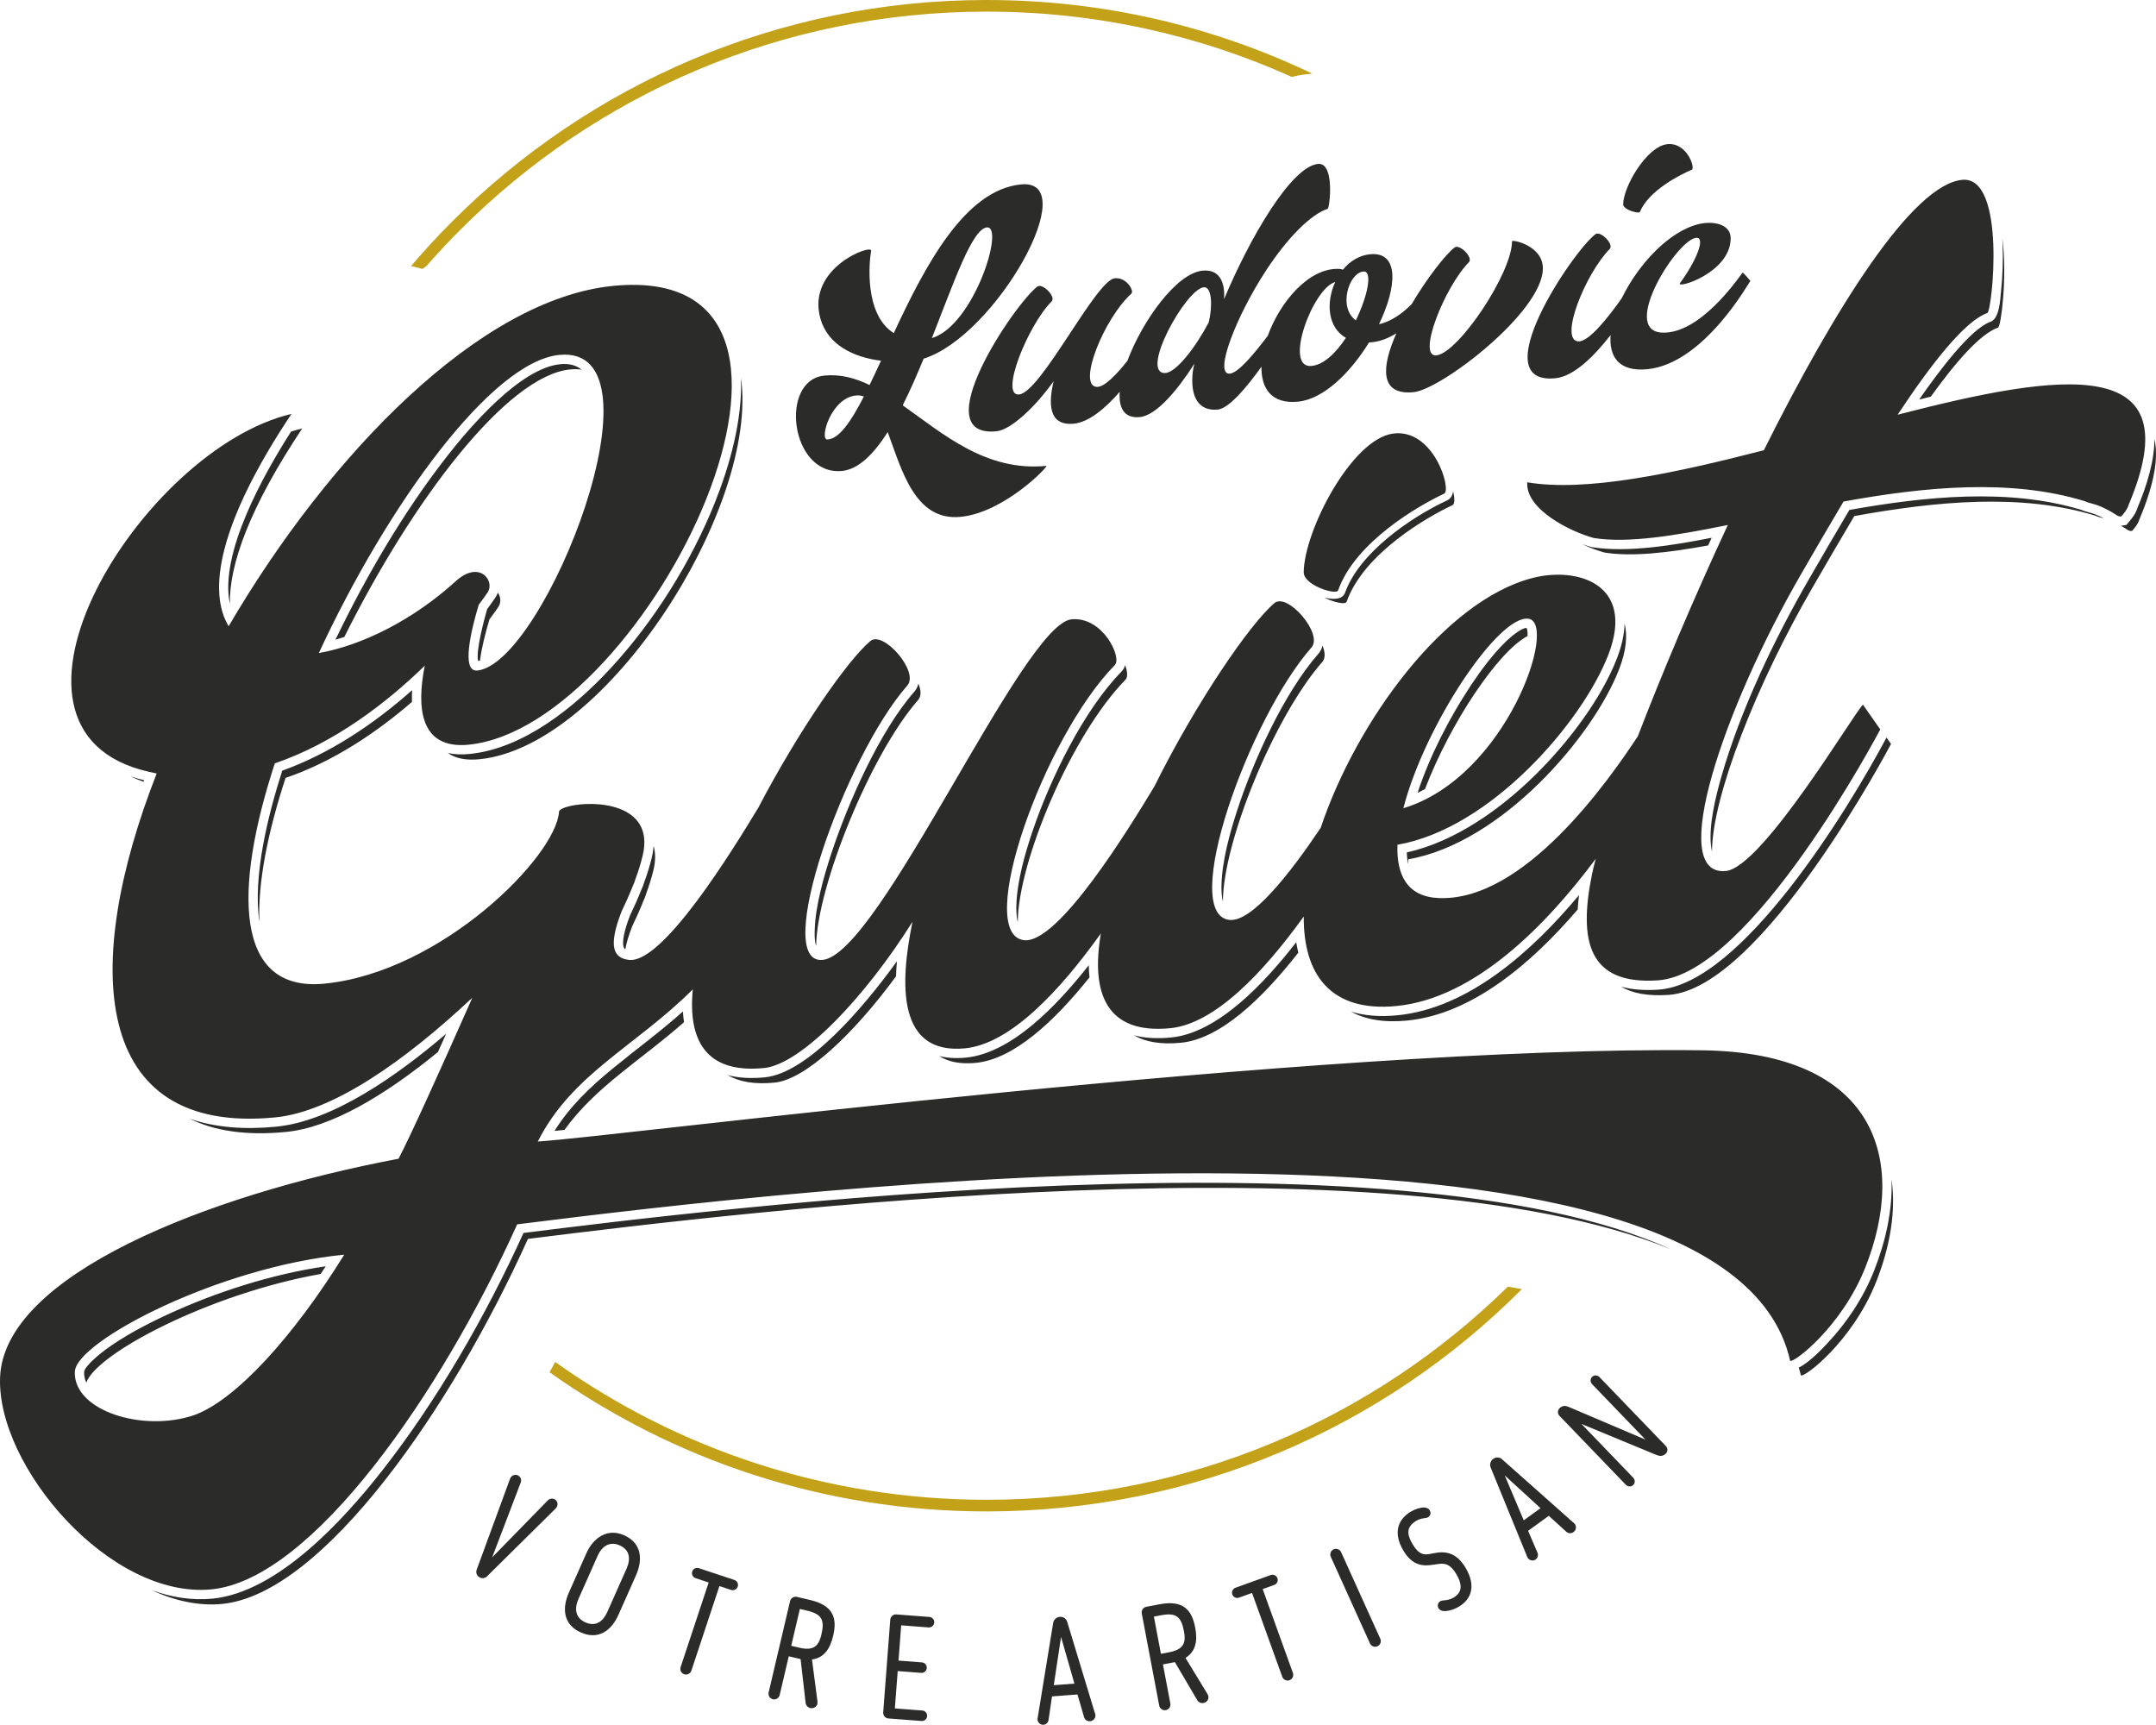
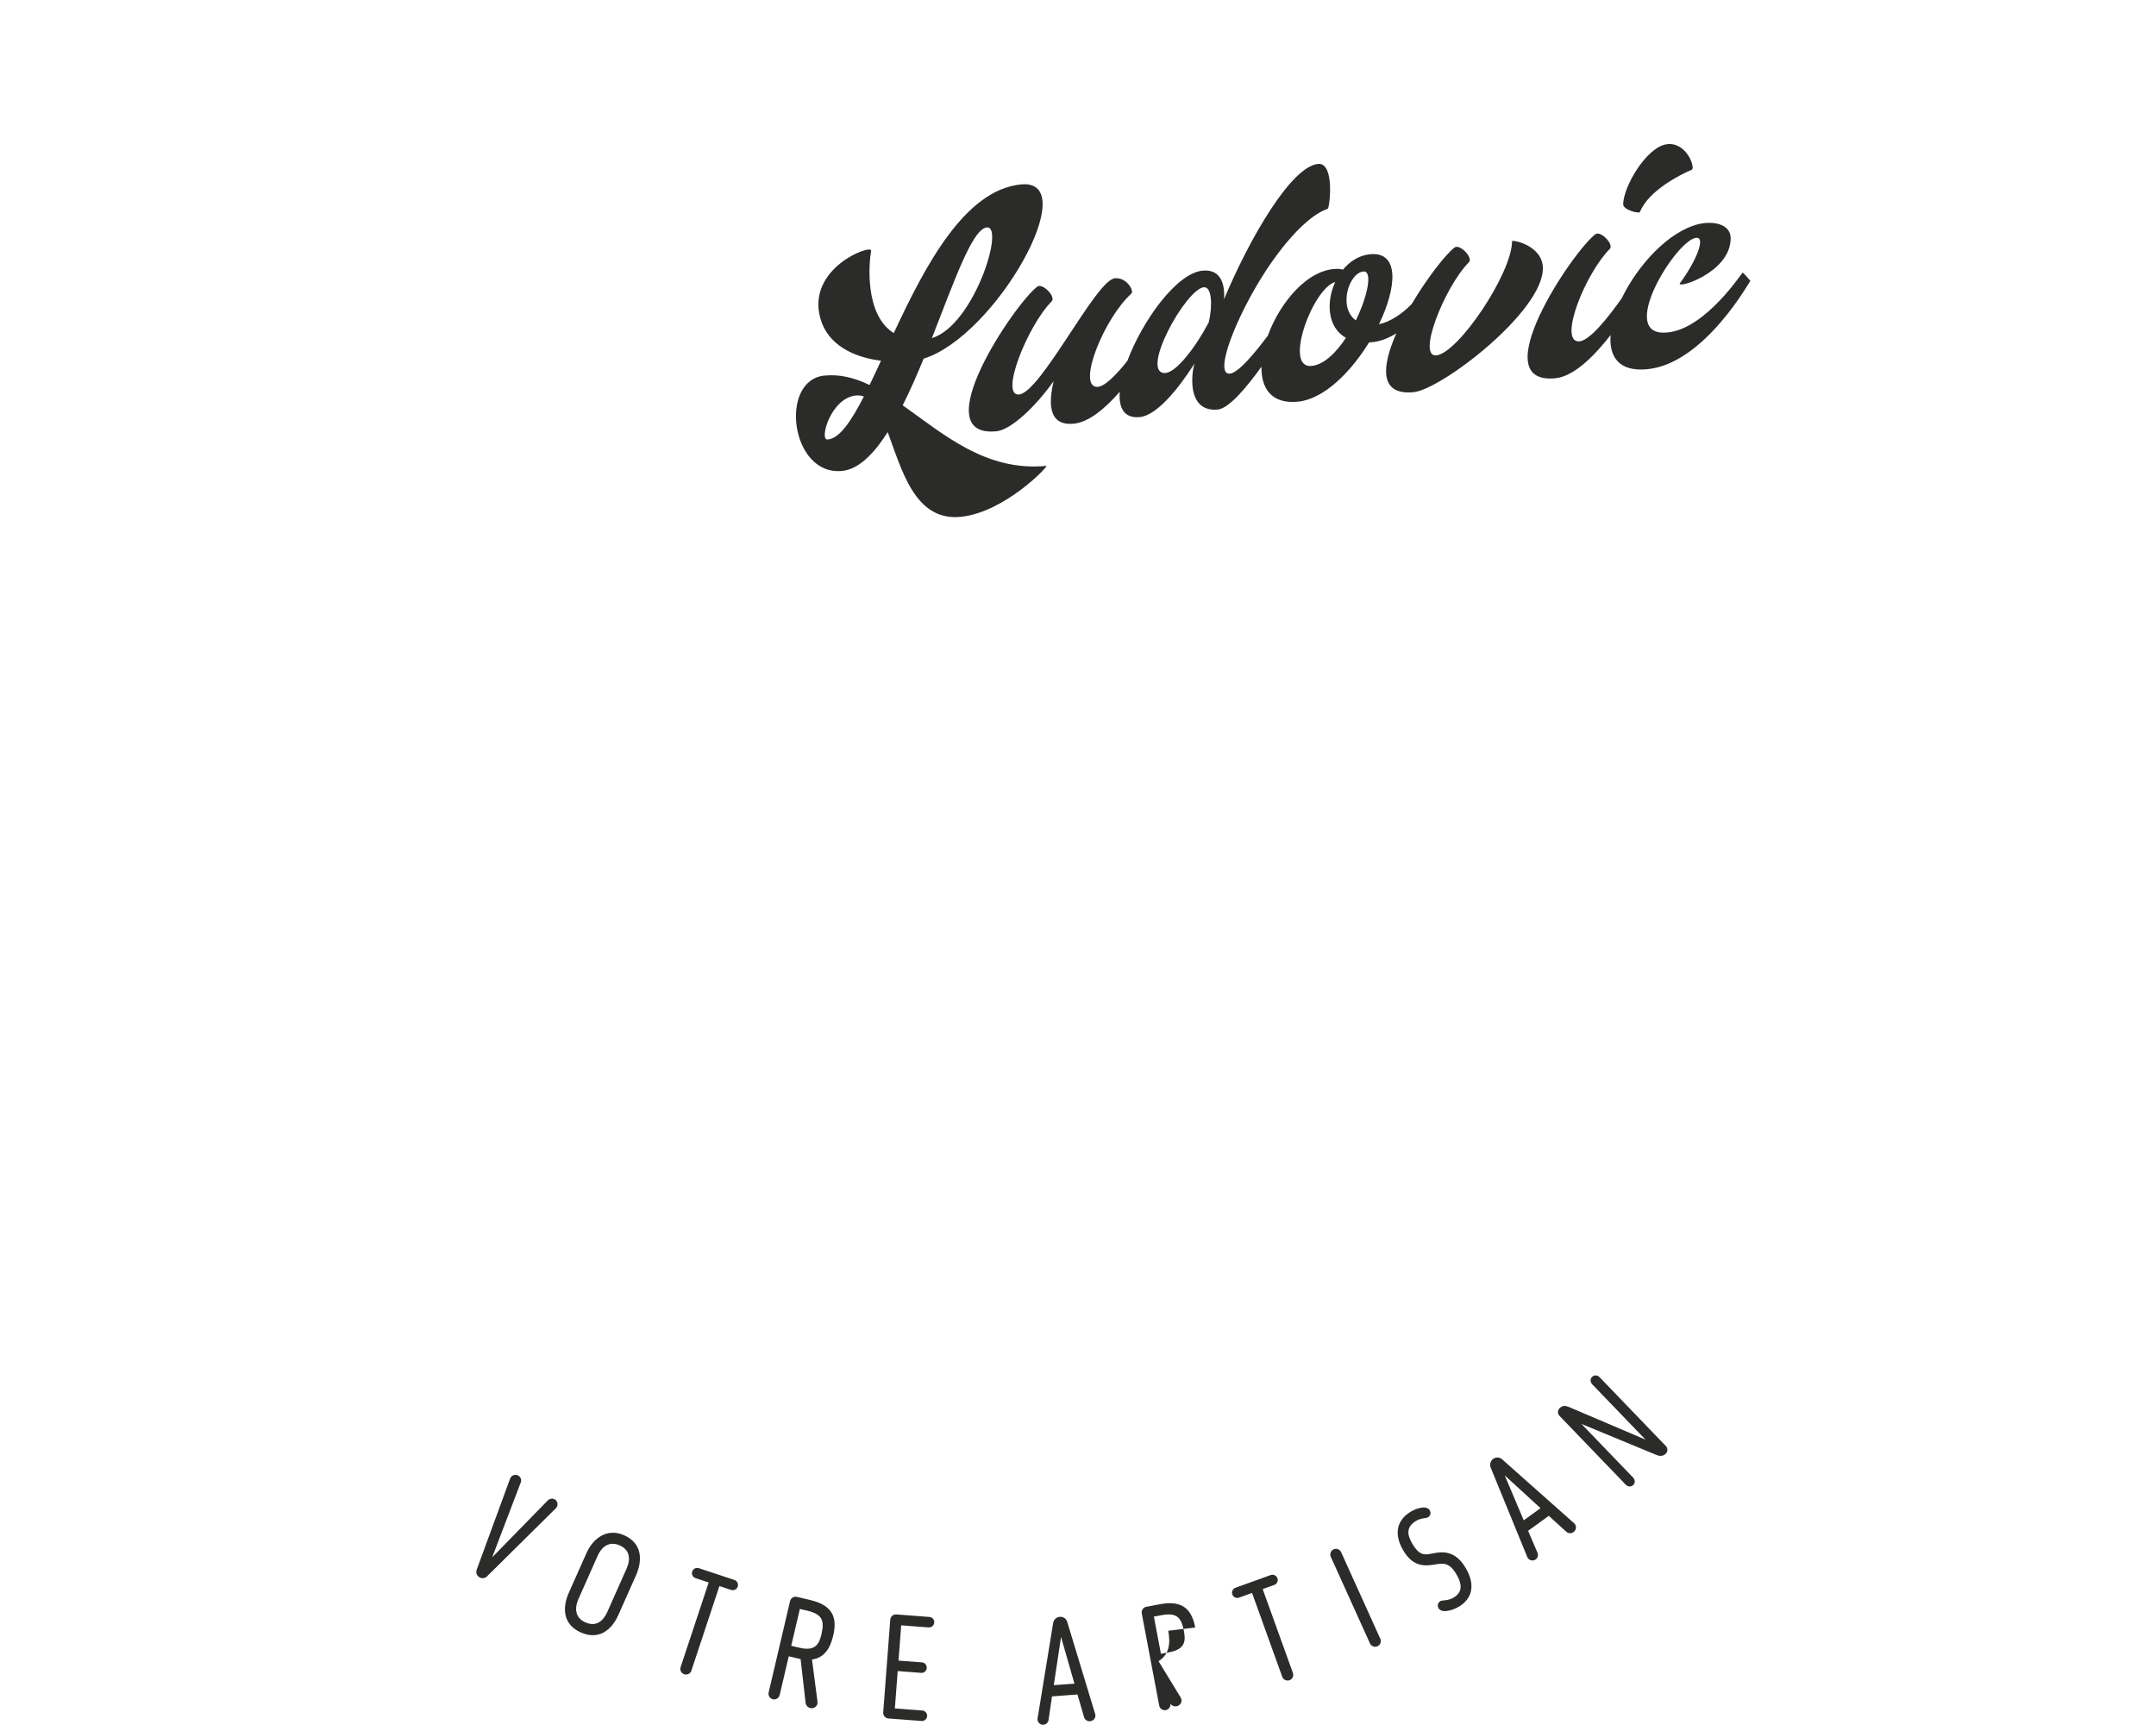
<svg xmlns="http://www.w3.org/2000/svg" xml:space="preserve" width="140.146mm" height="112.103mm" version="1.1" style="shape-rendering:geometricPrecision; text-rendering:geometricPrecision; image-rendering:optimizeQuality; fill-rule:evenodd; clip-rule:evenodd" viewBox="0 0 14023.89 11217.72">
  <defs>
    <style type="text/css">
   
    .fil2 {fill:#2B2B2A}
    .fil1 {fill:#2B2B2A;fill-rule:nonzero}
    .fil0 {fill:#C3A118;fill-rule:nonzero}
   
  </style>
  </defs>
  <g id="Plan_x0020_1">
-     <path class="fil0" d="M6417.61 0c758.25,0 1476.42,171.77 2117.73,478.46 -11.22,1.59 -22.32,3.02 -33.19,4.07 -33.69,3.31 -66.65,9.39 -98.93,17.91 -605.85,-272.92 -1277.99,-424.84 -1985.61,-424.84 -1336.37,0 -2546.24,541.69 -3421.96,1417.41 -76.75,76.75 -150.87,156.13 -222.34,237.89l-26.12 18.03 -73.37 -18.57c85.54,-100.51 175.09,-197.53 268.36,-290.79 889.41,-889.41 2118.22,-1439.57 3475.43,-1439.57zm3481.2 8384.55l-5.8 5.86c-889.41,889.41 -2118.2,1439.57 -3475.4,1439.57 -1059.27,0 -2040.31,-335.13 -2842.83,-905.13 12.37,-22.35 24.59,-44.62 36.61,-66.75 791.5,564.26 1760.07,896.26 2806.21,896.26 1320.43,0 2517.36,-528.91 3390.49,-1386.32 30.54,5.33 60.8,10.82 90.71,16.51z" />
-     <path class="fil1" d="M3117.35 10257.5c17.31,11.3 37.97,7.62 50.79,-5.47l447.92 -442.85c15.79,-17.59 13.53,-43.75 -6.03,-56.52 -15.06,-9.83 -34.45,-6.4 -46.31,5.19l-362.36 370.97 185.98 -487.17c5.83,-15.53 0.66,-33.92 -14.38,-43.73 -20.32,-13.27 -46.64,-2.54 -54.69,17.97l-217.58 593.18c-6.56,18.25 -0.64,37.14 16.66,48.43zm582.54 101.6c-43.09,96.92 -39.35,205.8 78.08,258.01 114.98,51.1 199.4,-12.68 244.67,-114.52l114.3 -257.04c44.91,-101.04 38,-209.34 -76.98,-260.45 -109.23,-48.58 -201.23,16.75 -245.77,116.94l-114.3 257.06zm187.47 -240.25c31.05,-69.81 84.25,-94.35 143.38,-68.06 62.42,27.74 75.01,83.5 44.7,151.68l-124.88 280.86c-27.01,60.77 -73.56,99.11 -143.37,68.07 -66.51,-29.58 -71.36,-91.73 -44.69,-151.66l124.86 -280.89zm868.12 221.78c17.91,5.93 37.22,-3.75 43.18,-21.67 5.94,-17.92 -3.76,-37.24 -21.66,-43.18l-231.2 -76.67c-17.91,-5.94 -37.22,3.75 -43.16,21.66 -5.94,17.93 3.75,37.24 21.66,43.19l85.32 28.28 -182.48 550.26c-6.21,18.76 3.75,40.07 23.39,46.58 19.62,6.49 40.34,-4.63 46.56,-23.4l182.47 -550.23 75.93 25.18zm664.16 297.26c26.28,-112.01 2.6,-196.05 -149.66,-231.75l-86.62 -20.31c-20.13,-4.72 -39.8,8.21 -44.3,27.47l-139.36 594.12c-4.52,19.25 7.33,39.58 27.47,44.3 20.11,4.72 39.77,-8.21 44.27,-27.47l59.12 -252 77.01 18.07 32.71 285.54c1.98,15.24 13.51,29.02 30.13,32.91 25.38,5.96 51.05,-12.95 46.91,-42.55l-35.59 -273.29c77.23,-10.51 117.4,-67.54 137.91,-155.04zm-171.32 -162.97c97.12,22.77 116.86,60.64 94.89,154.26 -14.36,61.25 -38.26,111.95 -141.5,87.74l-55.14 -12.93 56.24 -239.76 45.51 10.69zm791.92 109.54c18.82,1.44 35.22,-12.65 36.65,-31.47 1.42,-18.82 -12.64,-35.21 -31.46,-36.65l-215.08 -16.38c-20.61,-1.57 -38.05,14.24 -39.56,33.95l-45.94 603.12c-1.51,19.72 13.32,37.97 33.94,39.54l215.08 16.39c18.81,1.44 35.21,-12.64 36.63,-31.46 1.44,-18.8 -12.64,-35.21 -31.46,-36.63l-178.34 -13.6 18.5 -242.86 152.36 11.61c18.83,1.44 35.21,-12.64 36.64,-31.46 1.43,-18.82 -12.63,-35.21 -31.45,-36.65l-152.36 -11.6 17.49 -229.42 178.34 13.59zm1011.11 583.31c4.94,17.63 21.06,28.14 38.99,26.76 24.2,-1.83 40.48,-24.71 33.27,-48.49l-4.68 -14.08 -176.94 -583.23c-6.14,-21.16 -25.22,-35.03 -49.41,-33.19 -21.44,2.53 -39.11,19.21 -42.08,39.27l-98.33 602.39 -3.1 18.27c-3.68,22.81 15.07,43.93 38.37,42.16 17.02,-1.31 30.4,-14.94 32.82,-30.45l22.51 -154.05 165.79 -12.64 42.79 147.29zm-149.71 -521.33l87.13 303.45 -134.42 10.24 47.29 -313.69zm872.58 -61.54c-21.41,-113.03 -77.14,-180.24 -230.79,-151.13l-87.42 16.57c-20.32,3.84 -33.03,23.65 -29.35,43.06l113.6 599.62c3.68,19.42 22.76,33.18 43.06,29.35 20.31,-3.86 33.02,-23.65 29.34,-43.07l-48.17 -254.32 77.7 -14.74 145.74 247.74c7.98,13.13 24.13,21.04 40.89,17.86 25.61,-4.84 41.41,-32.54 25.62,-57.92l-143.38 -235.36c66.33,-40.94 79.91,-109.36 63.17,-197.67zm-222.7 -79.47c98.03,-18.57 131.42,8.04 149.31,102.52 11.72,61.82 10.44,117.87 -93.76,137.6l-55.65 10.54 -45.83 -241.95 45.93 -8.71zm737.08 -197.29c17.74,-6.4 26.94,-25.96 20.53,-43.71 -6.4,-17.76 -25.96,-26.96 -43.71,-20.55l-229.13 82.59c-17.76,6.41 -26.96,25.97 -20.55,43.71 6.4,17.78 25.96,26.97 43.71,20.56l84.57 -30.48 196.58 545.35c6.71,18.6 27.72,29.18 47.18,22.16 19.44,-6.99 28.87,-28.56 22.16,-47.16l-196.61 -545.35 75.27 -27.13zm434.76 -213.25c-8.16,-18 -29.91,-26.89 -48.74,-18.36 -18.85,8.53 -26.55,30.75 -18.38,48.75l254.97 563.34c8.17,18.01 29.95,26.91 48.77,18.38 18.83,-8.54 26.53,-30.75 18.38,-48.77l-255 -563.34zm633.58 364.59c10.01,17.03 32.46,21.55 57.19,17.46 25.14,-3.31 52.99,-14.48 74.69,-27.22 85.23,-50.1 111,-139.28 45.42,-250.86 -60.12,-102.28 -131.26,-111.55 -204.44,-97.71l-26.24 4.99c-39.39,7.5 -73.62,7.82 -116.42,-65.01 -37.34,-63.53 -39.84,-112.12 26.8,-151.28 19.38,-11.39 37.73,-13.86 52.08,-16.03 8.81,-1 16.37,-2.31 21.78,-5.51 15.49,-9.1 23.22,-26.15 10.92,-47.06 -6.39,-10.86 -19.59,-15.58 -35,-16.97 -26.21,-0.24 -59.28,10.89 -85.64,26.37 -89.87,52.82 -115.19,142.77 -50.97,252.02 59.2,100.74 127.93,104.14 192.14,94.53l25.92 -3.76c45.86,-7.14 84.41,-8.96 128.13,65.42 41,69.75 36.7,119.19 -18.31,151.52 -27.9,16.4 -48.87,16.21 -65.22,18.52 -8.03,0.54 -14.82,1.4 -21.01,5.04 -17.05,10.03 -20.92,30.02 -11.81,45.54zm830.93 -497.58c13.44,12.44 32.67,12.97 47.24,2.42 19.67,-14.22 21.58,-42.24 2.98,-58.74l-11.34 -9.55 -455.82 -404.59c-16.3,-14.83 -39.81,-16.68 -59.47,-2.46 -16.94,13.38 -23.29,36.83 -15.33,55.49l231.21 564.86 6.9 17.2c8.81,21.36 35.81,29.56 54.75,15.86 13.84,-10.01 18.1,-28.64 12.06,-43.12l-61.37 -143.08 134.71 -97.46 113.48 103.17zm-400.22 -366.08l232.93 213.1 -109.21 79.01 -123.72 -292.11zm984.3 -134.18c18.93,7.99 41.7,13.5 63.06,-7.07 14.24,-13.7 14.03,-35.95 0.95,-49.56l-431.4 -448.02c-13.09,-13.61 -34.02,-15.91 -48.26,-2.19 -14.25,13.71 -12.75,34.73 0.34,48.31l346.62 359.99 -501.3 -213.54c-18.29,-7.32 -37.29,-10.24 -57.39,9.09 -14.23,13.73 -14.02,35.96 -0.92,49.56l431.38 448.04c13.09,13.59 34.03,15.89 48.28,2.18 14.23,-13.72 12.72,-34.72 -0.36,-48.32l-336.02 -348.96 485.02 200.5z" />
+     <path class="fil1" d="M3117.35 10257.5c17.31,11.3 37.97,7.62 50.79,-5.47l447.92 -442.85c15.79,-17.59 13.53,-43.75 -6.03,-56.52 -15.06,-9.83 -34.45,-6.4 -46.31,5.19l-362.36 370.97 185.98 -487.17c5.83,-15.53 0.66,-33.92 -14.38,-43.73 -20.32,-13.27 -46.64,-2.54 -54.69,17.97l-217.58 593.18c-6.56,18.25 -0.64,37.14 16.66,48.43zm582.54 101.6c-43.09,96.92 -39.35,205.8 78.08,258.01 114.98,51.1 199.4,-12.68 244.67,-114.52l114.3 -257.04c44.91,-101.04 38,-209.34 -76.98,-260.45 -109.23,-48.58 -201.23,16.75 -245.77,116.94l-114.3 257.06zm187.47 -240.25c31.05,-69.81 84.25,-94.35 143.38,-68.06 62.42,27.74 75.01,83.5 44.7,151.68l-124.88 280.86c-27.01,60.77 -73.56,99.11 -143.37,68.07 -66.51,-29.58 -71.36,-91.73 -44.69,-151.66l124.86 -280.89zm868.12 221.78c17.91,5.93 37.22,-3.75 43.18,-21.67 5.94,-17.92 -3.76,-37.24 -21.66,-43.18l-231.2 -76.67c-17.91,-5.94 -37.22,3.75 -43.16,21.66 -5.94,17.93 3.75,37.24 21.66,43.19l85.32 28.28 -182.48 550.26c-6.21,18.76 3.75,40.07 23.39,46.58 19.62,6.49 40.34,-4.63 46.56,-23.4l182.47 -550.23 75.93 25.18zm664.16 297.26c26.28,-112.01 2.6,-196.05 -149.66,-231.75l-86.62 -20.31c-20.13,-4.72 -39.8,8.21 -44.3,27.47l-139.36 594.12c-4.52,19.25 7.33,39.58 27.47,44.3 20.11,4.72 39.77,-8.21 44.27,-27.47l59.12 -252 77.01 18.07 32.71 285.54c1.98,15.24 13.51,29.02 30.13,32.91 25.38,5.96 51.05,-12.95 46.91,-42.55l-35.59 -273.29c77.23,-10.51 117.4,-67.54 137.91,-155.04zm-171.32 -162.97c97.12,22.77 116.86,60.64 94.89,154.26 -14.36,61.25 -38.26,111.95 -141.5,87.74l-55.14 -12.93 56.24 -239.76 45.51 10.69zm791.92 109.54c18.82,1.44 35.22,-12.65 36.65,-31.47 1.42,-18.82 -12.64,-35.21 -31.46,-36.65l-215.08 -16.38c-20.61,-1.57 -38.05,14.24 -39.56,33.95l-45.94 603.12c-1.51,19.72 13.32,37.97 33.94,39.54l215.08 16.39c18.81,1.44 35.21,-12.64 36.63,-31.46 1.44,-18.8 -12.64,-35.21 -31.46,-36.63l-178.34 -13.6 18.5 -242.86 152.36 11.61c18.83,1.44 35.21,-12.64 36.64,-31.46 1.43,-18.82 -12.63,-35.21 -31.45,-36.65l-152.36 -11.6 17.49 -229.42 178.34 13.59zm1011.11 583.31c4.94,17.63 21.06,28.14 38.99,26.76 24.2,-1.83 40.48,-24.71 33.27,-48.49l-4.68 -14.08 -176.94 -583.23c-6.14,-21.16 -25.22,-35.03 -49.41,-33.19 -21.44,2.53 -39.11,19.21 -42.08,39.27l-98.33 602.39 -3.1 18.27c-3.68,22.81 15.07,43.93 38.37,42.16 17.02,-1.31 30.4,-14.94 32.82,-30.45l22.51 -154.05 165.79 -12.64 42.79 147.29zm-149.71 -521.33l87.13 303.45 -134.42 10.24 47.29 -313.69zm872.58 -61.54c-21.41,-113.03 -77.14,-180.24 -230.79,-151.13l-87.42 16.57c-20.32,3.84 -33.03,23.65 -29.35,43.06l113.6 599.62c3.68,19.42 22.76,33.18 43.06,29.35 20.31,-3.86 33.02,-23.65 29.34,-43.07c7.98,13.13 24.13,21.04 40.89,17.86 25.61,-4.84 41.41,-32.54 25.62,-57.92l-143.38 -235.36c66.33,-40.94 79.91,-109.36 63.17,-197.67zm-222.7 -79.47c98.03,-18.57 131.42,8.04 149.31,102.52 11.72,61.82 10.44,117.87 -93.76,137.6l-55.65 10.54 -45.83 -241.95 45.93 -8.71zm737.08 -197.29c17.74,-6.4 26.94,-25.96 20.53,-43.71 -6.4,-17.76 -25.96,-26.96 -43.71,-20.55l-229.13 82.59c-17.76,6.41 -26.96,25.97 -20.55,43.71 6.4,17.78 25.96,26.97 43.71,20.56l84.57 -30.48 196.58 545.35c6.71,18.6 27.72,29.18 47.18,22.16 19.44,-6.99 28.87,-28.56 22.16,-47.16l-196.61 -545.35 75.27 -27.13zm434.76 -213.25c-8.16,-18 -29.91,-26.89 -48.74,-18.36 -18.85,8.53 -26.55,30.75 -18.38,48.75l254.97 563.34c8.17,18.01 29.95,26.91 48.77,18.38 18.83,-8.54 26.53,-30.75 18.38,-48.77l-255 -563.34zm633.58 364.59c10.01,17.03 32.46,21.55 57.19,17.46 25.14,-3.31 52.99,-14.48 74.69,-27.22 85.23,-50.1 111,-139.28 45.42,-250.86 -60.12,-102.28 -131.26,-111.55 -204.44,-97.71l-26.24 4.99c-39.39,7.5 -73.62,7.82 -116.42,-65.01 -37.34,-63.53 -39.84,-112.12 26.8,-151.28 19.38,-11.39 37.73,-13.86 52.08,-16.03 8.81,-1 16.37,-2.31 21.78,-5.51 15.49,-9.1 23.22,-26.15 10.92,-47.06 -6.39,-10.86 -19.59,-15.58 -35,-16.97 -26.21,-0.24 -59.28,10.89 -85.64,26.37 -89.87,52.82 -115.19,142.77 -50.97,252.02 59.2,100.74 127.93,104.14 192.14,94.53l25.92 -3.76c45.86,-7.14 84.41,-8.96 128.13,65.42 41,69.75 36.7,119.19 -18.31,151.52 -27.9,16.4 -48.87,16.21 -65.22,18.52 -8.03,0.54 -14.82,1.4 -21.01,5.04 -17.05,10.03 -20.92,30.02 -11.81,45.54zm830.93 -497.58c13.44,12.44 32.67,12.97 47.24,2.42 19.67,-14.22 21.58,-42.24 2.98,-58.74l-11.34 -9.55 -455.82 -404.59c-16.3,-14.83 -39.81,-16.68 -59.47,-2.46 -16.94,13.38 -23.29,36.83 -15.33,55.49l231.21 564.86 6.9 17.2c8.81,21.36 35.81,29.56 54.75,15.86 13.84,-10.01 18.1,-28.64 12.06,-43.12l-61.37 -143.08 134.71 -97.46 113.48 103.17zm-400.22 -366.08l232.93 213.1 -109.21 79.01 -123.72 -292.11zm984.3 -134.18c18.93,7.99 41.7,13.5 63.06,-7.07 14.24,-13.7 14.03,-35.95 0.95,-49.56l-431.4 -448.02c-13.09,-13.61 -34.02,-15.91 -48.26,-2.19 -14.25,13.71 -12.75,34.73 0.34,48.31l346.62 359.99 -501.3 -213.54c-18.29,-7.32 -37.29,-10.24 -57.39,9.09 -14.23,13.73 -14.02,35.96 -0.92,49.56l431.38 448.04c13.09,13.59 34.03,15.89 48.28,2.18 14.23,-13.72 12.72,-34.72 -0.36,-48.32l-336.02 -348.96 485.02 200.5z" />
    <path class="fil2" d="M7576.01 2426.12c-162.19,-3.4 137.45,-546.39 254.34,-557.88 51.87,-5.05 58.25,117.98 32.28,227.7 -84.32,161.03 -214.4,331.83 -286.62,330.18zm955.07 -46.07c-184.88,18.15 6.97,-504.38 154.09,-546 -60.78,130.94 -50.6,295.88 69.47,363.07 -64.16,97.44 -143.2,175.02 -223.56,182.93zm337.06 -614.21c61.45,-6.01 29.09,157.67 -48.87,317.57 -116.26,-82.7 -46.73,-308.16 48.87,-317.57zm314.33 211.48c-67.24,69.53 -144.44,116.84 -212.75,131.46 116.5,-241.15 134.09,-474.04 -58.19,-455.16 -70.99,6.96 -131.6,45.89 -176.22,100.35 -6.76,-2.96 -16.16,-4.72 -28.05,-5.16 -194.35,-6.98 -380.69,214.31 -460.91,434.78 -81.02,107.64 -193.35,246.52 -250.23,246.69 -100.07,0.58 44.83,-374.11 237.8,-669.31 140.72,-214.95 292.48,-367.6 402.39,-402.85 12.1,-4.02 48.42,-302.99 -62.92,-292.05 -175.8,17.26 -447.18,487.28 -611.49,880.1 5.99,-80.04 -10.83,-198.57 -139.83,-185.92 -169.49,16.62 -390.98,325.2 -489.03,586.83 -71.12,89.65 -151.49,173.82 -201.03,169.01 -124.53,-12.2 48.69,-444.68 227.41,-607.07 18.51,-16.84 -30.17,-106.87 -108.37,-99.18 -122.42,12.03 -479.49,741.62 -622.33,755.65 -128.32,12.61 54.22,-445.89 211.9,-605.53 29.8,-30.37 -60.31,-120.77 -92.85,-96.26 -149.83,113.16 -737.71,987.49 -266.11,941.16 93.73,-9.21 252.74,-158.08 371.72,-325.84 -33.15,140.97 -36.34,292.9 131.57,276.41 99.07,-9.73 205.93,-101.22 298.62,-207.52 -7.75,105.28 28.3,174.64 130.66,164.61 108.2,-10.63 246.53,-176.99 355.35,-348 -9.52,32.27 -12.3,62.81 -13.57,82.58 -8.49,139.86 44.17,228.33 165.56,216.4 72.02,-7.07 186.71,-143.46 283.67,-278.48 -2.39,140.72 64.97,244.24 238.07,227.24 167.05,-16.4 341.53,-189.91 461.61,-385.17 7.29,-0.38 14.7,-0.97 22.1,-1.67 51.05,-5.01 104.33,-25.99 155.83,-57.71 -95.9,215.61 -113.33,404.97 112.71,382.77 178.58,-17.5 840.13,-522.07 840.13,-805.07 0,-150.29 -200.61,-188.23 -200.61,-176.82 0.04,208.04 -349.6,728.54 -492.22,742.53 -128.55,12.63 53.99,-445.89 211.64,-605.5 29.76,-30.35 -60.36,-120.92 -92.84,-96.24 -57.03,43.09 -177.74,196.8 -279.18,367.93zm-3800.9 881c-53.14,2.03 22.11,-270.01 186.15,-286.13 18.5,-1.87 35.48,0.65 51.45,6.46 -84.58,164.7 -161.74,276.99 -237.61,279.67zm1037.6 -1379.23c118.75,-11.64 -84.83,637.51 -357.75,719.95 144.13,-365.55 262.08,-710.55 357.75,-719.95zm386.78 1550.81c-392.98,38.58 -670.52,-207.65 -934.26,-393.79 47.57,-94.64 93.07,-198.39 136.21,-303.5 470.13,-146.57 1043.96,-1173.54 633.34,-1133.23 -366.16,35.94 -622.92,528.13 -827.59,967.01 -192.97,-120.89 -160.66,-461.29 -147.29,-535.12 8.5,-47.03 -422.08,109.18 -330.26,439.48 48.01,172.17 215.48,252.97 394.48,275.35 -25.55,55.18 -50.18,108.34 -74.4,157.94 -94.34,-45.74 -190.68,-71.47 -293.53,-61.38 -296.71,29.14 -221.69,653.28 114.77,620.24 106.71,-10.53 205.52,-109.21 296.71,-252.59 91.15,243.05 174.9,580.48 474.39,551.08 285.6,-28.03 576.6,-333.39 557.43,-331.5zm4234.11 -1483.03c51.87,5.62 -11.03,157.15 -112.22,294.1 -31.63,42.68 329.42,-65.06 329.42,-291.45 0,-93.98 -116.04,-114.11 -207.85,-92.05 -196.5,47.36 -396.19,266.59 -500.51,482.06 -79.75,112.83 -213.45,287.68 -284.26,280.79 -124.59,-12.19 48.23,-441.32 205.91,-600.96 29.77,-30.32 -60.37,-120.89 -92.88,-96.22 -149.61,113.08 -731.93,983.21 -260.33,936.89 121.48,-11.93 254.65,-146.66 359.05,-281.04 -11.44,140.91 53.86,240.49 238.97,222.32 375.33,-36.85 670.28,-582.69 670.28,-574.06 0,0.48 -47.57,-58.58 -51.46,-53.43 -40.95,55.37 -278.82,395.76 -518.94,389.61 -287.96,-7.38 106.88,-629.42 224.84,-616.55zm-372.52 -169.14c54.9,-136.67 259.12,-241.08 336.89,-273.88 24.65,-10.31 -32.54,-182.54 -162.18,-165.87 -132.36,17.32 -283.09,275.64 -284.19,390.73 -0.36,36.18 103.74,63.78 109.47,49.02z" />
-     <path class="fil2" d="M9268.92 5132.29c164.89,-432.77 477.87,-897.54 667.21,-995.49 0.87,-22.57 -0.66,-42.37 -6.7,-52.86 -37.63,0.33 -112.1,67.13 -134.57,88.87 -85.9,83.09 -163.53,188.56 -229.45,287.93 -134.5,202.68 -265.67,454.91 -344.56,695.71 16.27,-7.55 32.27,-15.63 48.07,-24.17zm-509.81 -1218.62c112.3,-316.86 530.16,-554.31 689.3,-628.48 14.13,-6.54 15.11,-42.88 3.41,-90.96 -3.25,26.96 -14.57,48.71 -38.33,59.81 -238.82,111.12 -572.83,341.93 -664.43,601.1 -14.87,42.17 -72.56,47.82 -134.7,30.93 61.66,32.79 137.9,47.68 144.75,27.6zm-5636.9 382.08c10.64,-85.52 38,-189.04 61.52,-267.76 23.35,-30.7 43.1,-58.42 58.12,-80.94 18.63,-28.11 15.66,-64.99 -3.46,-92.75 -3.85,10.77 -9.13,21.37 -15.98,31.72 -17,25.57 -35.09,50.58 -53.62,75.15 -20.29,70.07 -75.06,275.09 -58.76,337.82 4.04,-0.85 8.06,-1.96 12.18,-3.24zm586.02 -1892.94c27,-2.64 51.61,-1.95 74.4,1.19 -33.42,-27.7 -78.57,-41.27 -138.43,-35.42 -261,25.6 -588.62,409.49 -738.35,601.41 -280.13,359.03 -524.14,776.27 -723.91,1190.54 19.22,-5.39 38.41,-11.21 57.55,-17.43 443.59,-889.38 1057.64,-1699.98 1468.74,-1740.28zm7402.47 1144.73c-264.45,48.11 -496.09,74.51 -673.89,46.13 -41.87,-11.4 -93.22,-30.17 -145.7,-54.91 21.14,7.5 41.29,13.8 59.82,18.87l3.14 0.85 3.24 0.5c229.5,36.6 528.94,-12.78 776.26,-61.43l-22.88 49.98zm-543.36 508.36c19.3,75.73 11.79,172.65 -34.49,293.7 -167.49,438.41 -766.57,1134.64 -1372.84,1239.13 -0.41,10.67 -0.58,21.13 -0.52,31.48 -5.26,-23.65 -8.12,-49.19 -9.04,-76.2 313.9,-69.7 607.88,-279.97 833.02,-500.93 207.94,-204.08 431.25,-492.18 536.06,-766.42 27.25,-71.32 45.85,-147.3 47.81,-220.77zm-1964.96 143.17c17.26,42.11 20.15,81.47 -1.59,106.42 -311.47,354.83 -645.63,1169.7 -646.22,1558.62 -10.09,-38.49 -9.76,-85.64 -9.24,-108.18 3.52,-153.77 52.98,-334.63 100.29,-480.36 106.14,-327.08 305.77,-768.12 530.79,-1024.69 13.27,-15.15 21.66,-32.71 25.97,-51.81zm-1283.9 126.73c15.95,42.45 17.87,78.97 2.91,94.28 -354,361.28 -699.55,1186.39 -701.21,1577.24 -10.38,-39.19 -9.82,-87.96 -9.14,-110.75 4.65,-155.34 56.52,-337.69 106.36,-484.21 114.25,-335.91 330.06,-781.97 577.34,-1034.43 11.97,-12.2 19.58,-26.52 23.73,-42.13zm-1344.61 120.07c17.29,42.15 20.17,81.55 -1.65,106.55 -311.28,354.59 -659.75,1218.52 -663.5,1599.73 -12.21,-34.42 -9.71,-87.88 -9.14,-106.67 4.77,-154.9 58.02,-341.94 106.01,-488.73 108.47,-331.57 314.58,-799.35 542.24,-1058.92 13.31,-15.2 21.72,-32.81 26.04,-51.95zm-1722.69 1055.92c13.14,43.14 14.25,95.78 -1.37,159.61 -12.07,49.62 -28.15,100.86 -47.5,153.37 -3.8,13.54 -8.85,27.15 -15.5,40.87l-0.53 1.09c-21.66,54.87 -46.61,110.98 -74.25,168.19 -23.26,60.15 -37.7,109.33 -44.67,149.34 -5.67,-3.91 -9.88,-9.77 -12.01,-18.89 -12.05,-51.13 23.78,-152.43 42.42,-200.89 26.75,-55.5 51.92,-111.8 73.83,-167.3 7.42,-15.35 13.64,-31.51 18.44,-48.19 18.97,-51.65 35.68,-104.3 48.71,-157.78 6.39,-26.19 10.79,-52.82 12.43,-79.4zm-1571.43 -937.02c-227.87,197.15 -508.86,387.74 -822.32,494.76 -116.45,356.34 -181.87,685.36 -169.77,938.34 -44.92,-297.08 55.72,-697 148.25,-985.65 309.99,-111.34 596.59,-303.4 844.63,-523.33 -1.42,25.33 -1.78,50.76 -0.79,75.88zm2139.74 -2108.64c119.6,831.85 -866.99,2399.92 -1702.02,2481.9 -90.47,8.88 -156.85,-7.01 -204.34,-40.56 43.46,9.53 90.86,11.2 140.31,6.32 352.64,-34.62 686.46,-306.67 918.3,-557.31 282.46,-305.37 523.93,-692.05 678.45,-1078.07 94.03,-234.88 181.11,-537.55 169.29,-812.29zm-2926.18 350.69c24.2,-7.51 48.34,-14.39 72.39,-19.99 -342.07,513.12 -475.14,886.36 -470.58,1139.95 -69.3,-329.44 221.97,-844.46 398.19,-1119.95zm-959.67 2277.51c-30.27,-10.56 -58.48,-22.42 -85,-35.4 28.04,9.51 57.58,18.05 88.68,25.58l-3.68 9.83zm1915.2 1757.55c-349.17,286.11 -697.73,491.52 -987.64,519.97 -260.61,25.54 -467.36,-6.78 -626.51,-85.65 164.86,57.53 356.61,71.61 562.45,51.42 367.38,-36.05 786.58,-331.82 1104.6,-604.01l-52.92 118.27zm8018.2 1282.76c-1828.35,-751.14 -6022.84,-243.92 -7433.09,-67.11 -489.87,1088.34 -1330.55,2309.73 -1988.01,2373.98 -152.82,14.91 -309.96,-20.12 -460.91,-89.9 127.8,46.35 261.83,68.86 396.84,55.66 423.87,-41.41 851.7,-511.97 1098.61,-825.8 363.38,-461.85 680.63,-1015.8 924.77,-1552.57 1185.14,-148.65 5676.91,-708.87 7461.78,105.75zm1436.27 -457.08c30.62,206.98 -8.15,439.18 -100.76,672 -153.3,385.34 -470.16,625.37 -488.54,605.16 -3.81,-17.08 -9.09,-33.48 -13.86,-50.12 73.04,-36.21 154.14,-124.46 181.47,-153.13 129.23,-135.61 238.03,-299.9 307.32,-474.06 74.36,-186.92 123.26,-396.32 114.37,-599.84zm-7854.06 -1019.33c-283.38,249.7 -574.65,418.58 -777.64,700.5 -21.59,2.19 -43.19,4.31 -64.74,6.29 99.76,-158.98 229.7,-283.34 377.79,-404.79 153.69,-126.03 310.4,-240.43 457.48,-371.78 1.33,24.11 3.69,47.37 7.1,69.77zm1379.03 -298.26c-276.76,376.43 -589.92,671.46 -789.45,691.04 -132.47,12.97 -232.73,-5.42 -305.79,-49 67.91,18.46 148.26,23.96 241.76,14.77 275.84,-27.05 633.67,-442.74 859.35,-754.58 -2.97,32.56 -5,65.29 -5.86,97.77zm1258.37 6.62c-232.09,290.59 -494.67,532.09 -739.05,556.06 -102.31,10.05 -180.19,-6.98 -238.37,-44.28 52.29,13.07 110.69,16.3 174.32,10.06 295.2,-28.95 591.35,-337.13 798.59,-601.04 0.31,27.19 1.79,53.61 4.51,79.2zm1358.4 -160.72c-237.81,303.77 -510,561.14 -762.78,585.92 -132.37,12.99 -232.76,-5.24 -306.1,-48.45 67.23,17.97 147.44,23.51 242.08,14.24 303.99,-29.83 608.16,-355.4 813.16,-619.65 3.65,23.4 8.24,46.04 13.64,67.95zm1817.21 -280.82c-303.39,354.44 -689.97,681.34 -1108.34,722.38 -153.44,15.02 -274.13,-6.99 -365.98,-58.1 85.89,26.5 186.61,35.16 301.93,23.87 461.54,-45.28 875.51,-415.83 1181.13,-781.82 -3.92,30.78 -6.95,62.18 -8.75,93.67zm2008.85 -1118.3l29.27 41.77c0,0 -837.33,1592.38 -1447.39,1632.12 -135.61,9.07 -236.18,-10.45 -308.21,-53.67 76.08,21.3 160.06,25.02 242.25,19.59 541.52,-35.67 1234.74,-1171.54 1484.08,-1639.82zm1414.19 -1424.94c-19.36,-5.34 -35.19,-8.72 -56.58,-18.19 -482.92,-147.59 -1039.51,-92.8 -1567.29,2.74 -98.08,164.66 -191.63,326.19 -275.03,470.34 -356.49,615.8 -649.97,1351.52 -650.57,1712.12 -3.44,-13.84 -5.54,-28.93 -7.12,-44.28 -13.5,-131.87 31.06,-313.88 67.15,-440.19 124.09,-434.53 347.02,-901.32 573.06,-1291.85 86.27,-149.01 172.58,-297.93 260.52,-445.93 485.11,-86.41 1032.59,-144.91 1508.36,-0.53 23.73,10.07 45.15,14.66 69.65,21.99 27,8.14 52.95,20.39 77.85,33.77zm328.29 -516.94c28.01,121.45 0.06,291.43 -97.51,522.51 -8.64,30.07 -28.01,52.39 -47.12,75.27 -23.13,4 -27.66,-7.68 -67.7,-30.16l-5.47 -3.07c4.26,-0.23 8.78,-0.76 13.57,-1.58l21.92 -3.8 14.27 -17.08c24.87,-29.8 46.08,-56.02 57.73,-93.61 61.28,-145.72 110.61,-305.95 110.32,-448.47zm-989.49 -1307.01c33.73,250.16 -8.3,575.84 -27.34,582.66 -112.79,39.41 -268.33,213.82 -437.75,449.34 -25.9,6.35 -51.24,12.71 -75.93,18.91 130.05,-187.25 335.53,-460.62 463.79,-505.62 59.2,-20.77 63.41,-144.23 68.72,-194.94 10.75,-102.92 14.51,-209.26 10.43,-312.63 -0.47,-11.67 -1.08,-24.32 -1.91,-37.73zm-12462.68 7444.57c65.46,-190.07 802.06,-578.34 1524.32,-706.71 11.45,-17.07 22.55,-33.77 33.16,-49.95 -351.4,50.83 -719.06,169.65 -1033.5,315.65 -135.83,63.03 -279.6,138.43 -400.36,227.44 -28.08,20.69 -136.28,106.21 -137.81,144.66 -0.99,24.98 4.29,47.93 14.18,68.92zm9380.42 -4968.34c195.66,26.85 -143.21,1030.42 -813.56,1232.53 139.73,-541.72 620.08,-1259.54 813.56,-1232.53zm-1237.74 -184.83c112.26,-316.87 530.15,-554.37 689.26,-628.5 50.44,-23.37 -66.54,-426.12 -331.81,-390.95 -270.82,36.59 -579.2,634.14 -581.4,902.14 -0.78,84.24 212.22,151.46 223.95,117.31zm-5065.81 -1531.05c723.46,-70.94 -95.55,2009.94 -533.92,2052.91 -106.04,10.43 -39.77,-262.96 9.43,-427.74 23.35,-30.69 43.08,-58.4 58.11,-80.95 49.65,-74.86 -54.21,-212.25 -207.27,-72.53 -276.36,251.46 -606.9,416.79 -890.93,467.64 447.14,-963.88 1122.95,-1896.02 1564.59,-1939.33zm6295.99 828.65c379.75,63.91 948.21,-56.11 1538.88,-208.6 463.19,-927.1 965.64,-1726.84 1290.09,-1758.65 289.5,-28.39 195.05,855.06 163.54,866.32 -144.57,50.49 -359.35,322.8 -583.58,661.28 1063.4,-274.47 1920.44,-403.31 1502.91,585.59 -8.64,30.07 -28.02,52.36 -47.12,75.26 -23.13,4.01 -27.66,-7.7 -67.7,-30.18 -103.32,-58 -122.94,-46.82 -172.53,-68.87 -482.91,-147.57 -1039.54,-92.77 -1567.28,2.74 -98.09,164.67 -191.64,326.21 -275.04,470.34 -501.63,866.54 -878.71,1970.77 -490.2,1932.65 237.18,-23.26 835.14,-1030.36 891.38,-1081.76l112.79 160.93c0,0 -837.32,1592.37 -1447.38,1632.13 -453.22,30.3 -515.1,-257.99 -428.33,-686.98 6.04,-29.64 14.58,-64.62 25.01,-103.49 -322.43,431.85 -785.45,907.19 -1295.74,957.25 -434.05,42.56 -606.49,-211.34 -603.49,-581.94 -260.36,360.99 -577.15,697.76 -868.16,726.29 -418.29,41.02 -517.61,-229.34 -451.59,-616.39 -263.18,368.75 -586.54,718.16 -883.09,747.26 -436.62,42.79 -428.32,-406.9 -342.17,-823.04 -309.41,492.38 -722.85,927.46 -966.6,951.37 -378.35,37.08 -494.25,-181.79 -462.48,-511.7 -372.59,372.12 -785.18,547.73 -1008.19,989.57l-0.02 0.07c514.69,-31.58 5057.89,-624.9 7574,-593.33 1129.64,14.2 1339.88,711.45 1060.42,1413.94 -153.34,385.36 -470.16,625.37 -488.54,605.16 -411.97,-1844.73 -6518.45,-1108.02 -8280.06,-887.19 -489.87,1088.34 -1330.57,2309.75 -1988.01,2373.98 -659.08,64.37 -1398.45,-799.42 -1375.44,-1379.63 26.2,-661.45 1336.18,-1183.29 2591.78,-1421.03 75.41,-142.59 264.89,-561.6 480.24,-1047.54 -441.99,415.07 -909.79,742.09 -1281.33,778.54 -1200.97,117.77 -1260.04,-992.01 -772.02,-2236.67 -17.71,-3.65 -35.87,-7.71 -54.21,-11.84 -1176.05,-268.98 -41.36,-2099.65 930.73,-2326.48 -473.59,710.4 -546.59,1152.71 -408.42,1380.57 657.2,-1122.82 1636.98,-2128.68 2500.79,-2213.38 1699.03,-166.64 229.98,2869.08 -940.58,2984 -317.27,31.11 -338.69,-242.13 -284.67,-513.79 -249.25,242.43 -587.48,502.89 -975.37,635.29 -266.96,816.8 -265.86,1490.31 322.72,1432.61 760.92,-74.62 1507.09,-827.39 1525.89,-1117.63 3.5,-52.75 410.48,-110.48 525.34,82.38l6.12 -14.9 0.13 -0.23c-2.12,5.25 -4.09,10.49 -5.93,15.67 29.47,49.85 39.52,116.34 18.1,203.99 -12.07,49.62 -28.16,100.84 -47.5,153.36 -3.8,13.54 -8.85,27.14 -15.5,40.85l-0.53 1.11c-21.66,54.84 -46.61,110.97 -74.26,168.18 -89.78,232.2 -48.32,300.52 48.33,312.75 219.99,27.3 673.09,-710.6 841.67,-989.22 264.39,-505.02 579.8,-958.28 728.78,-1084.29 84.61,-71.38 318.96,199.43 241.41,288.26 -409.98,467.05 -884.68,1817.91 -550.98,1785.18 371.45,-36.41 1299.97,-2183.75 1618.31,-2214.97 203.35,-19.93 329.94,248.26 281.86,297.47 -464.84,474.36 -915.24,1748.58 -591.42,1789.19 222.64,27.71 684.41,-727.79 848.17,-998.77 271.6,-546.8 621.25,-1057.81 781.05,-1193.14 84.61,-71.92 318.96,199.43 241.58,288.09 -409.99,467.04 -859.45,1731.35 -535.48,1771.91 146.06,18.21 394.92,-300.61 595.12,-598.52 234.04,-697.12 806.65,-1476.43 1376.1,-1624.64 291.23,-75.95 671.61,36.81 496.32,495.4 -167.49,438.39 -766.57,1134.63 -1372.87,1239.12 -7.65,198.25 65.35,338.24 267.6,346.7 555.26,24.27 1105.33,-763.16 1295.84,-1052.25 156.8,-407.25 361.24,-892.81 585.32,-1374.02 -346.89,70.43 -650.96,119.77 -871.93,84.53 -156.56,-42.66 -445.12,-188.35 -432.59,-362.23zm-8671.31 6066.82c-333.09,113.38 -786.41,-27.77 -776.32,-282.59 8.07,-197.55 936.45,-681.29 1752.5,-761.02 -335.75,541.53 -709.69,947.82 -976.19,1043.6z" />
  </g>
</svg>